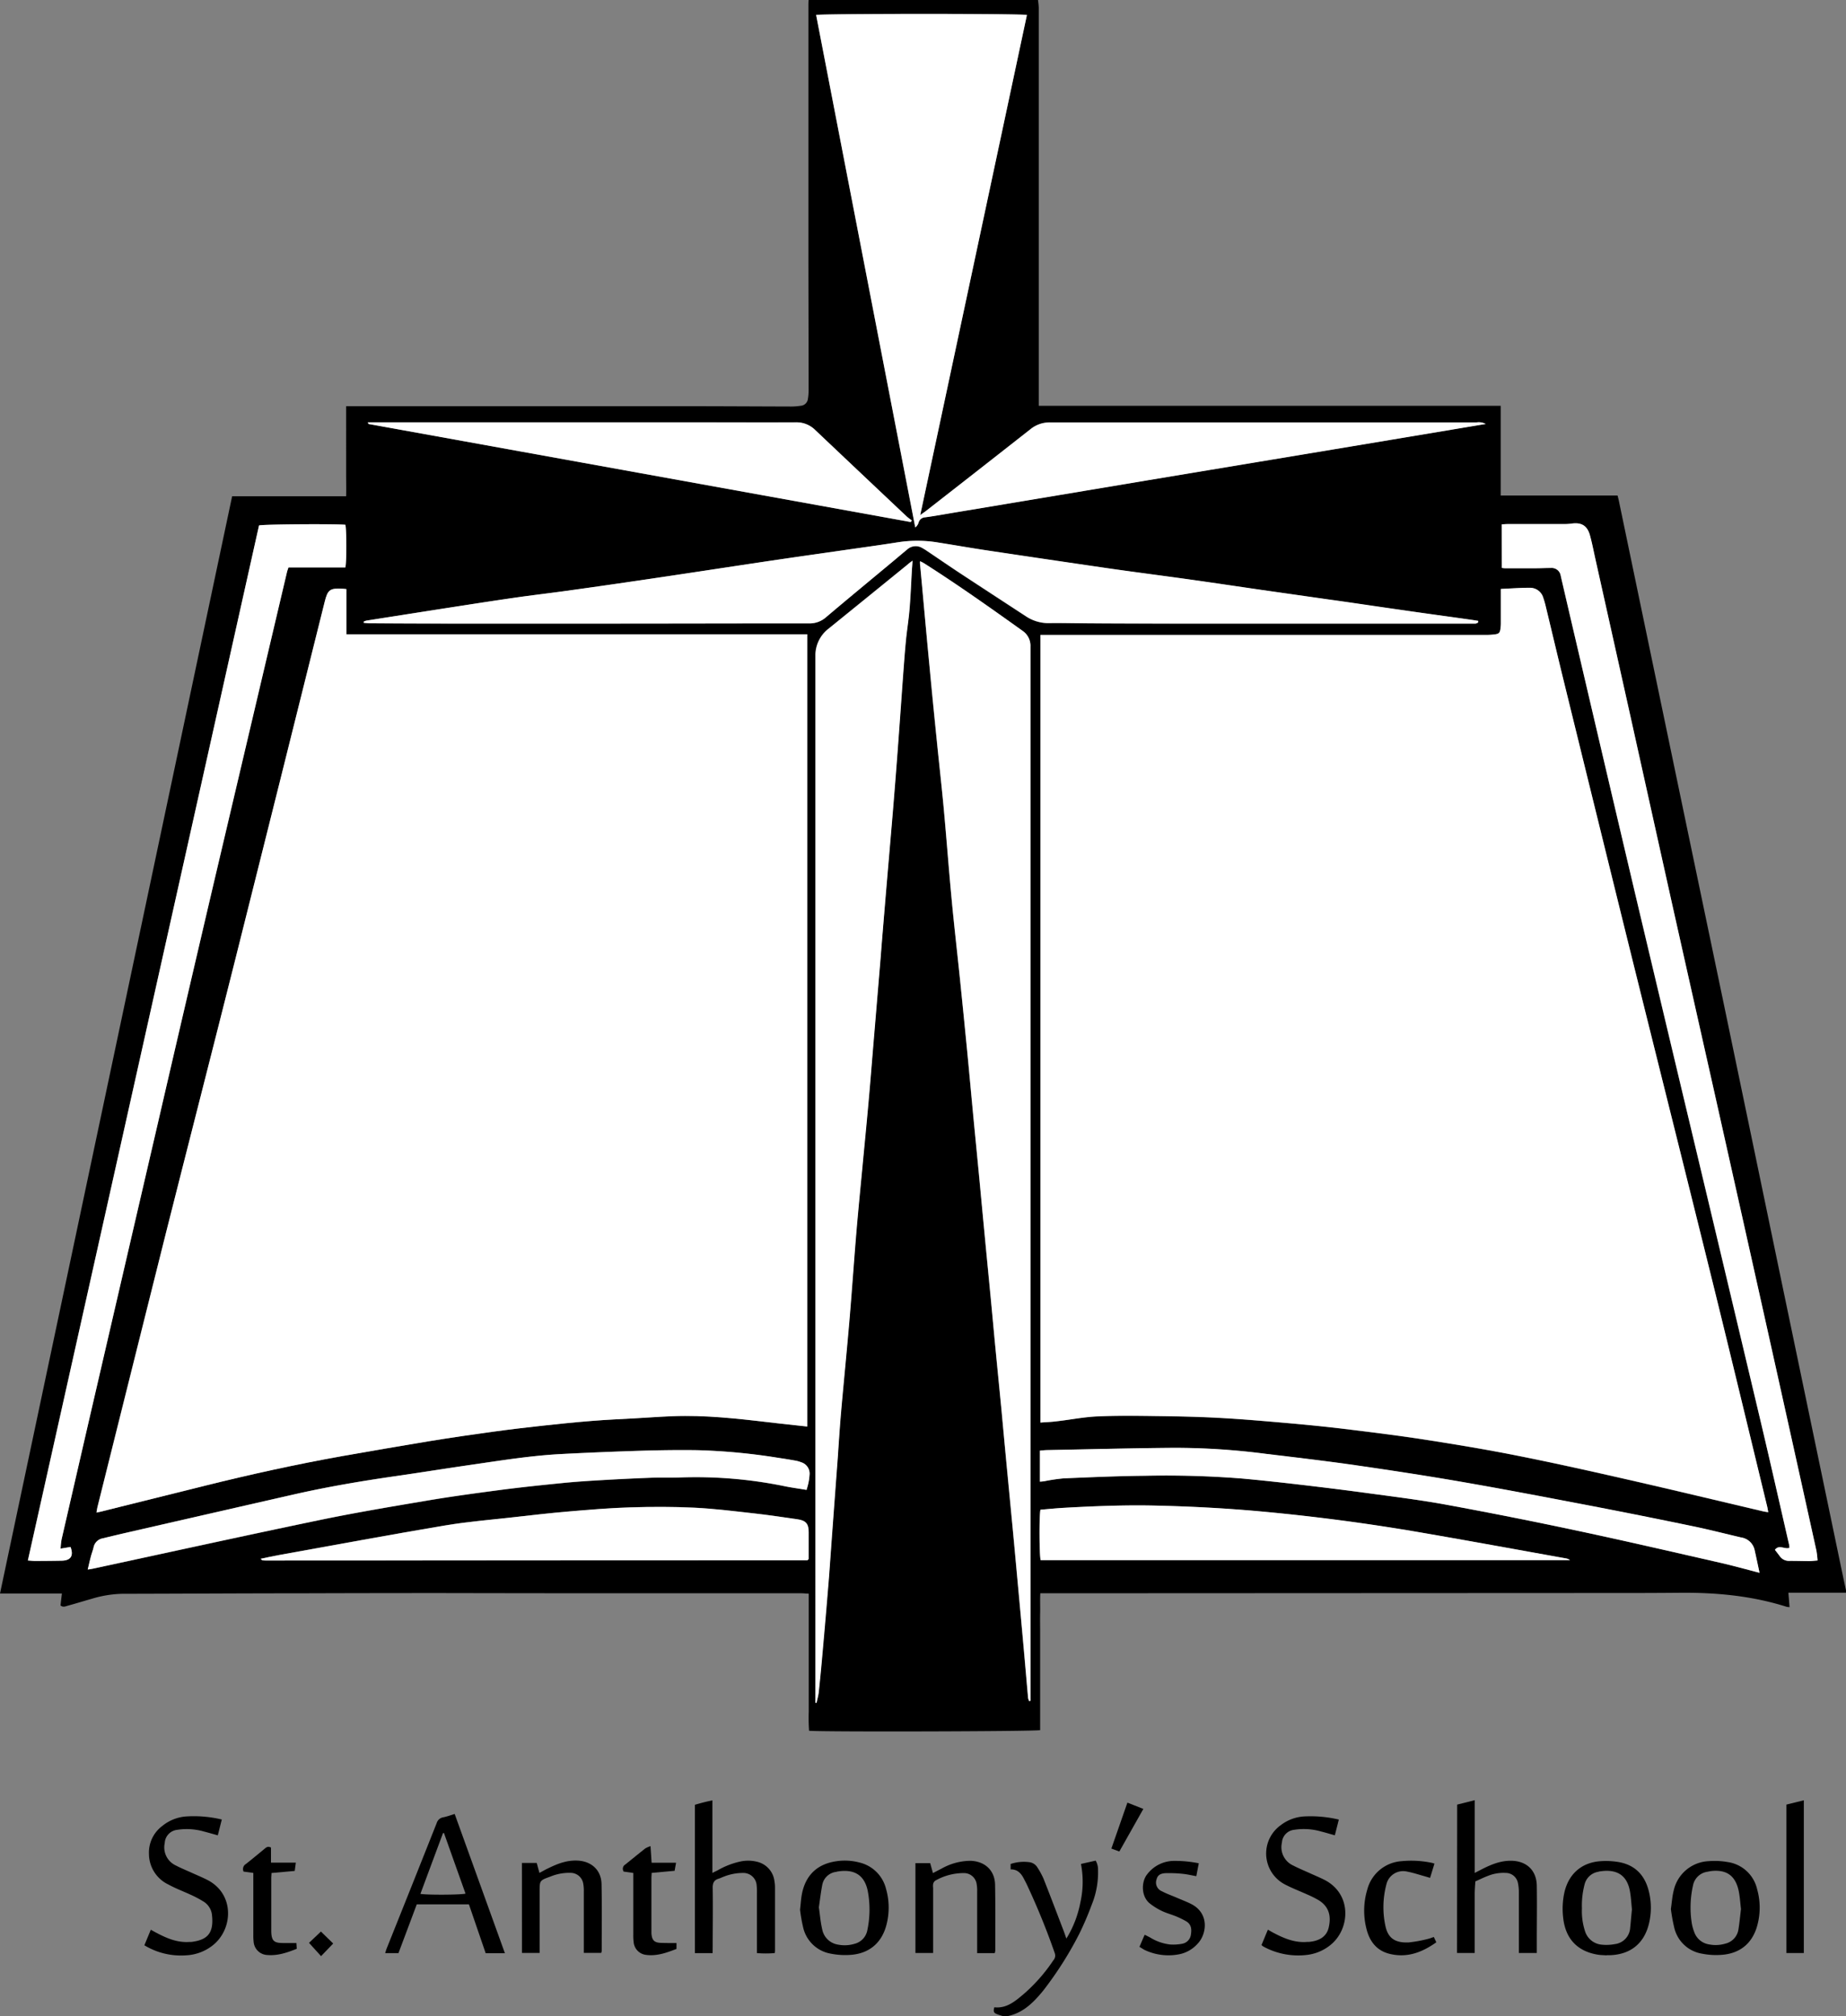
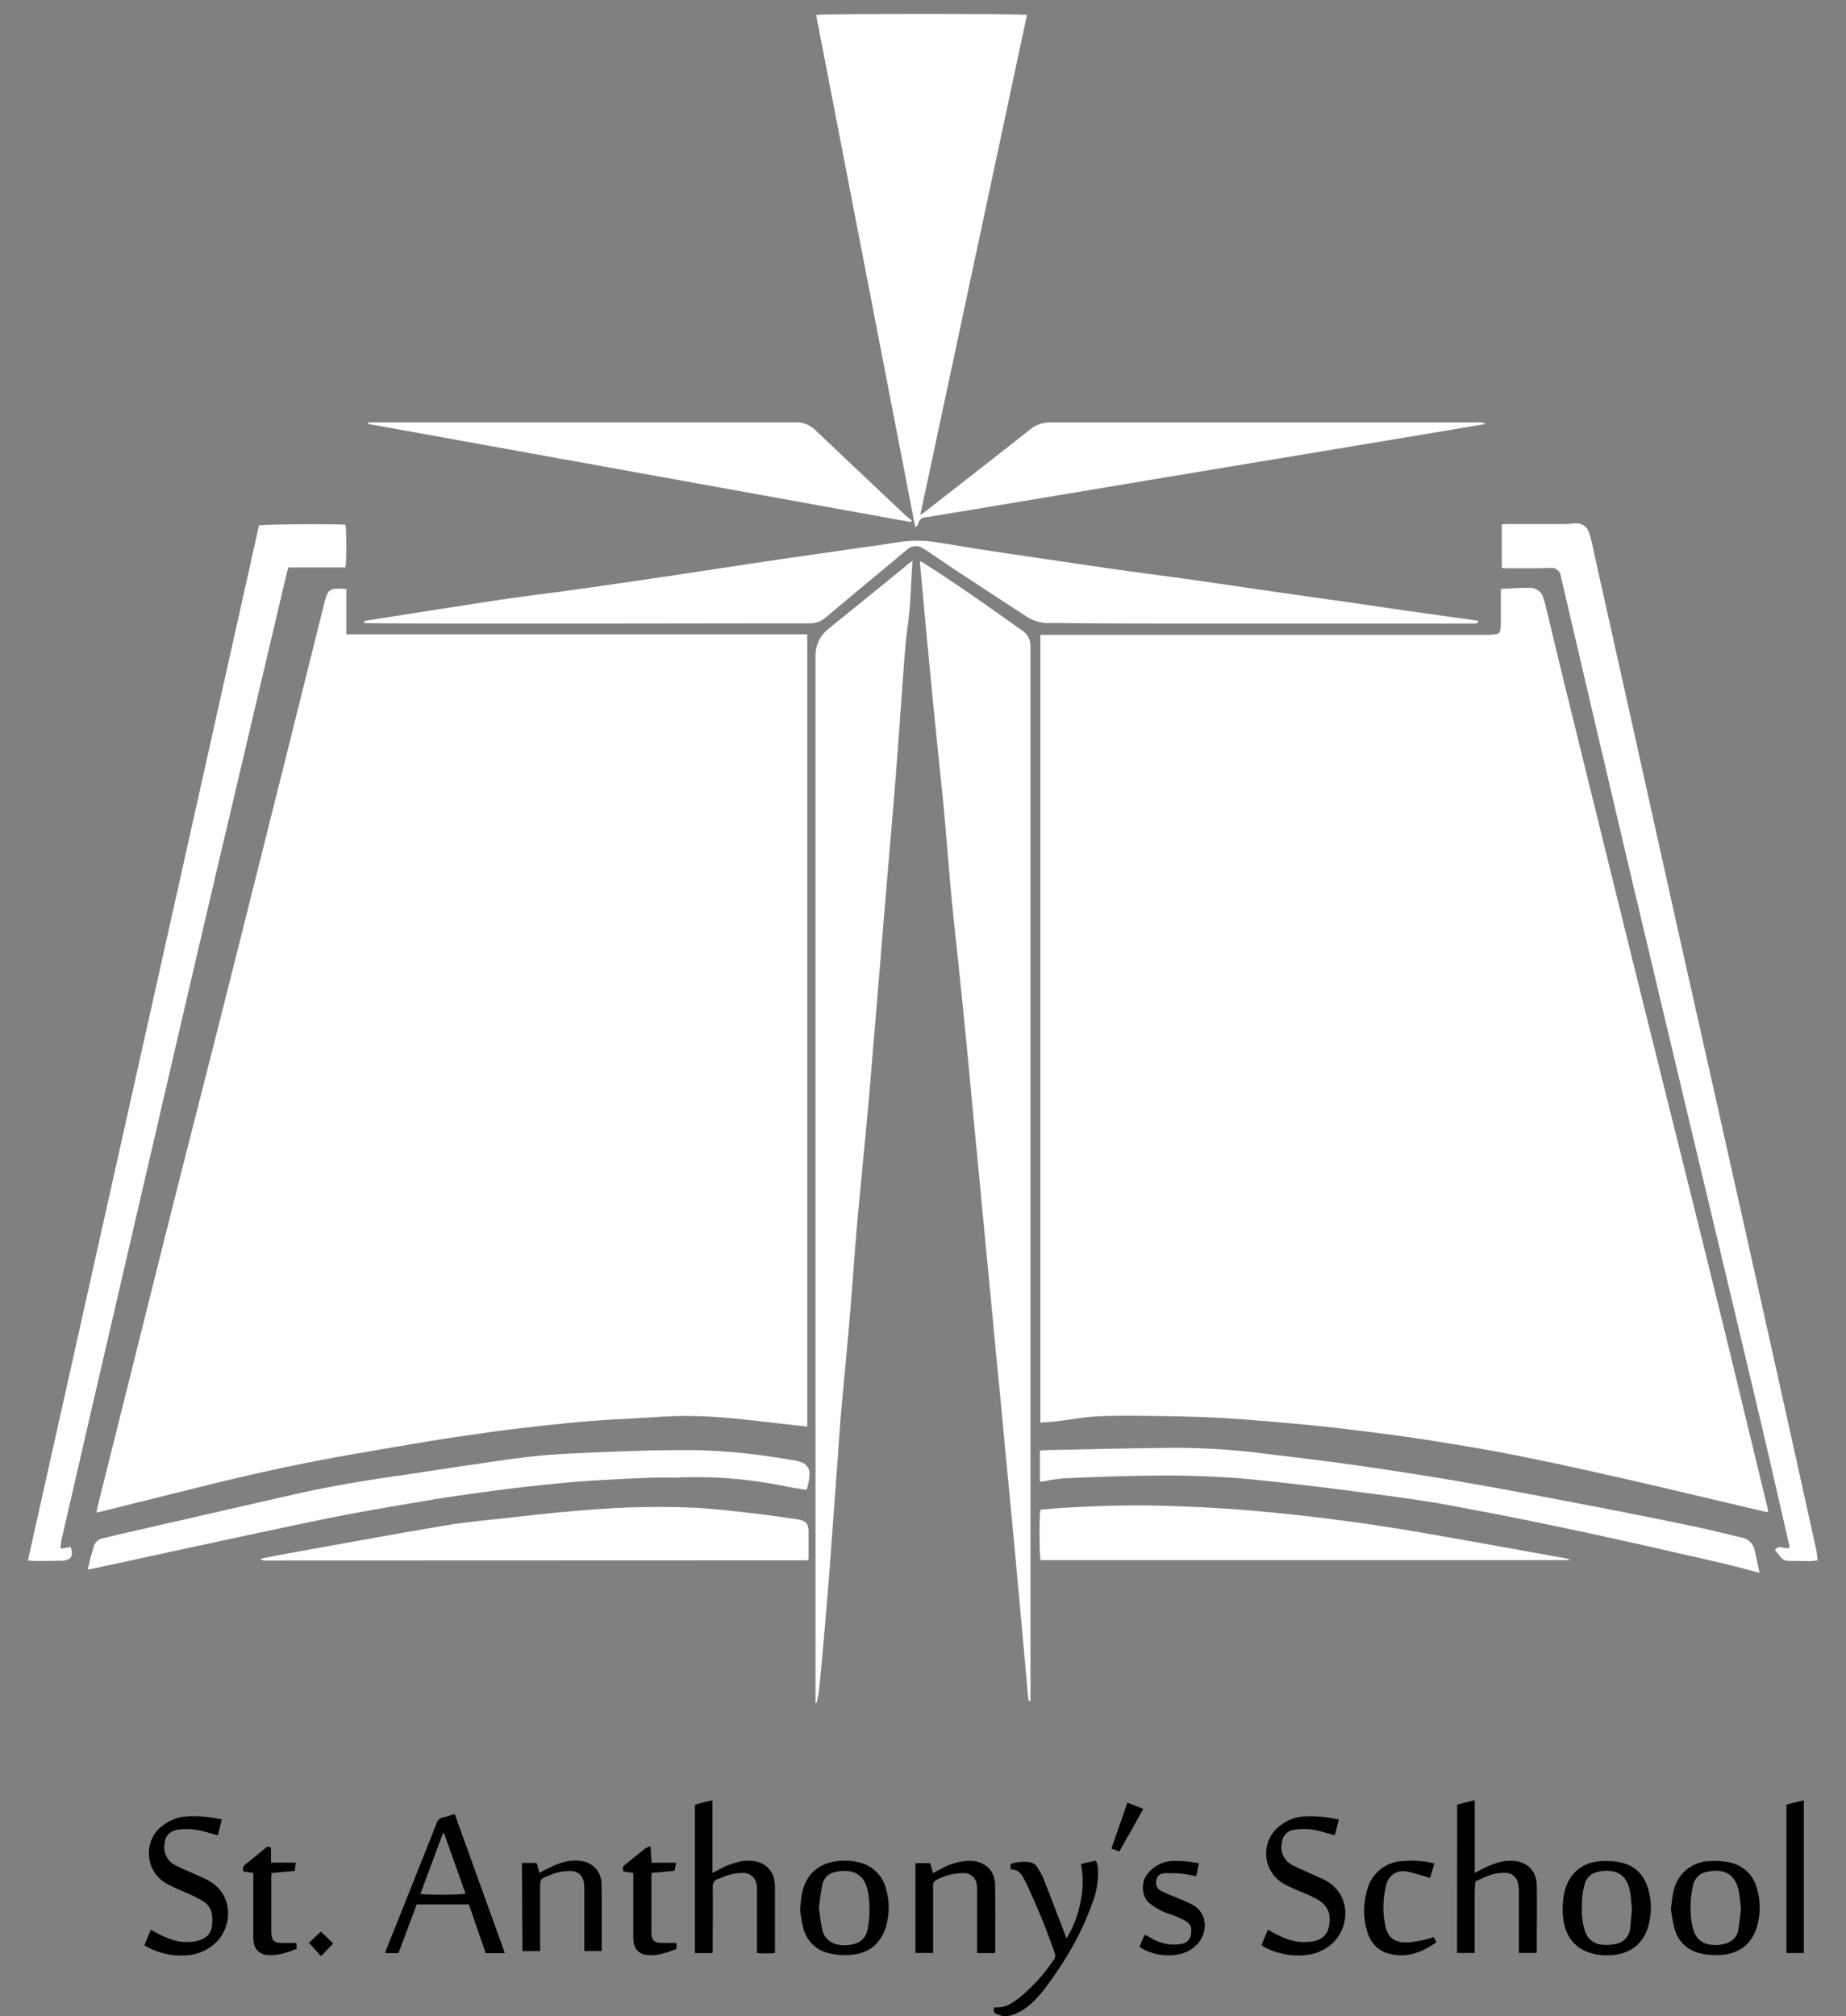
<svg xmlns="http://www.w3.org/2000/svg" viewBox="0 0 555.94 607.11">
  <rect x="0" y="0" width="555.94" height="607.11" fill="#808080" stroke="none" />
  <defs>
    <style>.cls-1{fill:#fff;}</style>
  </defs>
  <g id="Layer_2" data-name="Layer 2">
    <g id="Layer_1-2" data-name="Layer 1">
      <g id="chiEOu.tif">
-         <path d="M555.94,479.62H538.59c.13,1.53.23,2.88.35,4.34a4.92,4.92,0,0,1-.92-.11c-10.45-3.31-21.2-4.31-32.1-4.21q-8.69.08-17.35.07l-172.88.08H313.3c-.12,2,0,3.92-.05,5.84s0,4,0,6V521c-1.28.4-65.91.57-69.59.19a54.4,54.4,0,0,1-.1-5.72c0-2,0-4,0-6V479.9c-.82,0-1.51-.11-2.21-.11h-52.4q-27.94,0-55.89-.06-21.29,0-42.55.07c-17.91,0-35.82.12-53.73.15a34,34,0,0,0-9.18,1.51c-2.41.68-4.8,1.42-7.21,2.08-.66.18-1.38.57-2.17-.09l.42-3.59H0Q35,314.44,69.91,149.44h34.33c.06-2.35,0-4.56,0-6.76s0-4.56,0-6.84V122.32h2q49.4,0,98.79,0c11.12,0,22.25.07,33.37.1a19.05,19.05,0,0,0,2.82-.24,2.33,2.33,0,0,0,2.09-2.07,14.74,14.74,0,0,0,.21-2.48c0-15.08-.06-30.15-.06-45.22q0-26.28,0-52.57V2.17c0-.73,0-1.45.06-2.17h69.08a22.39,22.39,0,0,1,.23,2.3q0,58.73,0,117.47v2.44H432c6.59,0,13.19,0,19.95,0v27h35.19c.15.62.29,1.09.39,1.58q5.88,28.23,11.76,56.46,9.76,46.83,19.55,93.66,8.92,42.82,17.82,85.67l18,86.32q.63,3,1.28,6ZM313.33,428.38c1.81-.13,3.42-.18,5-.37,4-.47,8-1.27,12.07-1.45,5.88-.27,11.78-.19,17.67-.11,6.29.08,12.57.2,18.84.54,6.77.36,13.53.94,20.29,1.53,5.92.52,11.84,1.1,17.74,1.81,8.11,1,16.22,2,24.29,3.24,9.39,1.46,18.76,3,28.08,4.88,11.11,2.21,22.17,4.69,33.22,7.21,13.54,3.09,27,6.33,40.56,9.51.42.09.84.14,1.42.24-.13-.68-.2-1.21-.33-1.73-5.37-22.14-10.68-44.29-16.14-66.4-8.68-35.11-17.49-70.19-26.19-105.29q-9.47-38.19-18.81-76.39c-1.87-7.61-3.67-15.23-5.51-22.84a24.93,24.93,0,0,0-.78-2.72,4.12,4.12,0,0,0-4-3c-2.87,0-5.74.21-8.77.34v1.86c0,2.73,0,5.45,0,8.18a13.13,13.13,0,0,1-.13,2c-.16,1.14-.43,1.46-1.55,1.62a19,19,0,0,1-2.82.19H313.33Zm-70.21,1.2V191h-126c-4.2,0-8.4,0-12.77,0V177.4c-.49-.05-.81-.09-1.14-.11-3.85-.24-4.5.27-5.42,4q-13.47,54-27,108C63.92,316.61,56.9,343.88,50,371.2q-10.4,41.3-20.66,82.62c-.13.51-.19,1-.3,1.67.5-.1.82-.16,1.13-.24l31.54-7.85c13.65-3.38,27.36-6.45,41.21-8.89,8.81-1.55,17.62-3.08,26.45-4.53,6.3-1,12.63-2,19-2.82,5.12-.71,10.25-1.31,15.39-1.87,4.8-.53,9.61-1,14.43-1.4,4.32-.35,8.66-.55,13-.78,5.06-.27,10.11-.7,15.16-.72,9.69,0,19.29,1.23,28.9,2.33C237.8,429,240.39,429.29,243.12,429.58ZM447.44,127.67a4.43,4.43,0,0,0-2.81-.49q-64.15,0-128.32,0a9.11,9.11,0,0,0-6,2.05q-15.65,12.34-31.41,24.57c-.47.37-1,.7-1.78,1.29,10.77-50.46,21.45-100.54,32.13-150.61-1.52-.41-62.06-.39-63.48,0q14.91,77.15,29.84,154.32a3,3,0,0,0,1-1.46,2.13,2.13,0,0,1,2-1.59c2.87-.37,5.71-.91,8.56-1.39l31.24-5.21,29.1-4.87,30.92-5.14,28.94-4.81,31.24-5.22ZM277.08,169a5,5,0,0,0-.06.63c1,10.24,1.88,20.48,2.85,30.71q1,11.11,2.18,22.23c.7,7,1.5,14,2.15,21.06.84,9.08,1.51,18.17,2.37,27.24.74,7.86,1.65,15.7,2.46,23.55q1.14,11,2.21,22.06c.62,6.41,1.2,12.84,1.81,19.25s1.25,12.83,1.86,19.25c.51,5.26,1,10.51,1.49,15.77.62,6.58,1.27,13.16,1.9,19.75.48,5,.94,10.07,1.42,15.1.61,6.36,1.25,12.72,1.86,19.08.5,5.31,1,10.63,1.49,15.94q.93,9.87,1.89,19.75.74,7.88,1.46,15.77.93,10.13,1.85,20.25c.45,5,.87,10,1.32,14.95a4.36,4.36,0,0,0,.31.9l.39-.07v-2.27q0-89.59,0-179.19,0-68,0-136A5.44,5.44,0,0,0,308,190c-9.77-7-19.56-13.94-29.7-20.39C277.91,169.38,277.52,169.22,277.08,169Zm-2.26-.15c-.68.5-1.12.81-1.53,1.15q-11.93,9.67-23.83,19.34a10.14,10.14,0,0,0-3.94,7.76c0,.73,0,1.45,0,2.17q0,23.19,0,46.39l0,178.86v86.42c0,.61,0,1.21,0,1.82h.33c.23-1.08.54-2.15.66-3.24q.6-5.64,1.09-11.28,1-11.72,2-23.43c.37-4.6.7-9.2,1-13.8q.83-11.06,1.64-22.11c.34-4.6.64-9.21,1-13.8.81-9.14,1.72-18.26,2.5-27.4.75-8.81,1.35-17.62,2.08-26.43.53-6.37,1.17-12.73,1.77-19.09.63-6.69,1.29-13.39,1.89-20.08.52-5.7,1-11.41,1.44-17.12l2.22-26.41c.49-5.93,1-11.86,1.45-17.78.73-8.7,1.49-17.39,2.22-26.09q.75-9,1.43-18.11c.57-7.6,1.1-15.19,1.65-22.79.27-3.6.52-7.2.87-10.8.31-3.21.84-6.39,1.1-9.6.33-3.93.48-7.88.71-11.82C274.69,170.76,274.75,170,274.82,168.84Zm170.3,18.64,0-.5c-.85-.13-1.69-.27-2.55-.39-6.82-1-13.64-1.9-20.46-2.88-7.32-1-14.63-2.11-21.94-3.16l-20-2.85c-7.09-1-14.18-2.1-21.27-3.09-8.48-1.19-17-2.27-25.44-3.49q-18.3-2.64-36.6-5.41c-4.78-.72-9.54-1.56-14.31-2.31a37.91,37.91,0,0,0-12.12-.1c-4.28.68-8.57,1.28-12.86,1.89-7.42,1.07-14.85,2.11-22.27,3.2-7.81,1.14-15.61,2.34-23.41,3.51q-10.62,1.6-21.26,3.17-10,1.47-20,2.85c-5.28.74-10.58,1.34-15.86,2.11-7,1-13.95,2.1-20.93,3.18q-11.77,1.83-23.54,3.69a4.9,4.9,0,0,0-.81.29l0,.38c.57.05,1.13.13,1.7.13q12.34.06,24.69.09,23.78,0,47.55,0c20,0,40.05-.07,60.07-.06a7.41,7.41,0,0,0,5.16-1.81c6.66-5.64,13.4-11.19,20.11-16.78,1.45-1.21,2.89-2.44,4.35-3.64a3.84,3.84,0,0,1,4.65-.42c.49.27,1,.57,1.42.88,3.37,2.26,6.71,4.57,10.1,6.8,6.5,4.28,13,8.52,19.54,12.78a12.22,12.22,0,0,0,7.07,2.11c3.67-.06,7.34,0,11,.06,9.4,0,18.79.08,28.19.08q43.8,0,87.6,0c.55,0,1.11,0,1.66,0A2.42,2.42,0,0,0,445.12,187.48ZM18.25,466.34a21.51,21.51,0,0,1,.27-2.76q4-17.38,8-34.75,10.27-44.32,20.55-88.66,8.76-37.76,17.57-75.49,10.81-46.17,21.74-92.31c.11-.47.29-.93.47-1.5h17.18c.38-1.82.32-11.67,0-12.84-3-.3-24.59-.17-26,.2Q43.24,313.91,8.37,469.92c.89.06,1.55.14,2.21.14,2.67,0,5.33,0,8-.08s3.64-1.48,2.64-4.13Zm434-308.44V171a7.39,7.39,0,0,0,.91.11c3.11,0,6.23,0,9.34,0,1.5,0,3-.12,4.5-.08a2.75,2.75,0,0,1,3,2.33c.1.31.15.65.23,1q2.26,9.74,4.54,19.48,8.76,37.4,17.54,74.79,8.21,34.8,16.54,69.56,10.61,44.58,21.21,89.17c3,12.49,5.78,25,8.66,37.51.09.41.09.84.14,1.24-1.44.5-3.09-1.09-4.35.59.54.69,1,1.26,1.41,1.83a3.32,3.32,0,0,0,2.82,1.5c2.05,0,4.1.06,6.16.06.75,0,1.5-.11,2.45-.18a28.34,28.34,0,0,0-.34-2.95q-7.68-34.74-15.41-69.48-7.78-35-15.63-69.93-6.22-27.81-12.48-55.61-6.13-27.5-12.21-55-5.43-24.4-10.88-48.8c-.52-2.33-1-4.69-1.61-7-.81-2.85-2.51-3.86-5.39-3.49a17.84,17.84,0,0,1-2.32.16H453.93C453.39,157.82,452.85,157.87,452.26,157.9Zm-178-.7.34-.49a18.69,18.69,0,0,1-1.57-1.21q-13.77-13-27.51-26a8,8,0,0,0-5.86-2.34c-9.4.05-18.79,0-28.19,0H110.74c.15.33.18.49.23.5ZM78.5,469.41c.37.34.44.45.52.46.33,0,.66.05,1,.05l163.14-.08s.09-.06.13-.09l.28-.3c0-2.54,0-5.26,0-8,0-2.51-.77-3.57-3.28-3.94-4.34-.63-8.68-1.28-13-1.77-6-.67-12-1.43-18.08-1.73-6.43-.31-12.9-.3-19.33-.1-6.22.19-12.43.71-18.63,1.24-5.53.47-11,1.11-16.58,1.73-6.89.78-13.84,1.34-20.67,2.49-16.76,2.82-33.47,5.93-50.2,8.94C82.07,468.63,80.41,469,78.5,469.41Zm164.41-20.75c.22-.82.43-1.45.56-2.1a14.93,14.93,0,0,0,.32-2.31,3.56,3.56,0,0,0-2.51-3.88,8.85,8.85,0,0,0-1.76-.5c-1.69-.3-3.39-.58-5.1-.83A184.4,184.4,0,0,0,210,436.7c-5.55-.08-11.12,0-16.67.16q-12.17.38-24.33,1c-9.06.47-18,1.92-27,3.22-7.7,1.11-15.38,2.35-23.08,3.46-10.28,1.48-20.52,3.22-30.66,5.53q-25.27,5.76-50.53,11.55c-2.27.52-4.54,1.07-6.81,1.62A3.43,3.43,0,0,0,28.18,466c-.21.92-.57,1.81-.81,2.72-.33,1.26-.61,2.53-.95,3.95.62-.1,1-.14,1.37-.22,22.7-4.88,45.38-9.88,68.11-14.61,10.6-2.21,21.29-4,32-5.81,7.5-1.26,15-2.31,22.59-3.3,6.34-.83,12.7-1.49,19-2.12,4-.4,8-.65,12-.88q7.41-.44,14.82-.71c2.67-.1,5.34,0,8-.06a132.82,132.82,0,0,1,31.83,2.58C238.31,448,240.51,448.25,242.91,448.66Zm70.43,6c-.41,1.71-.35,14,.07,15.18H472.83a2.8,2.8,0,0,0-1.19-.52c-14.49-2.6-29-5.26-43.48-7.76q-23.91-4.11-48.08-6.36c-10.8-1-21.62-1.56-32.47-1.8-8.9-.19-17.79.16-26.67.65C318.39,454.16,315.85,454.42,313.34,454.63Zm216.56,19c-.52-2.44-1-4.6-1.44-6.75a4.89,4.89,0,0,0-4.09-3.89c-4.82-1.12-9.6-2.36-14.44-3.36q-15.92-3.28-31.87-6.37c-12.77-2.44-25.54-4.89-38.35-7.1-11.06-1.91-22.16-3.59-33.27-5.18-8.36-1.2-16.75-2.12-25.14-3.16A212.23,212.23,0,0,0,353.36,436c-12.67.1-25.35.44-38,.68-.71,0-1.42.1-2.16.16v9.35c.49-.05.87-.07,1.24-.12a54.72,54.72,0,0,1,5.93-.88c8.11-.34,16.22-.7,24.33-.78a293.08,293.08,0,0,1,29.34.83c5.7.52,11.39,1.14,17.08,1.8,6.73.79,13.46,1.61,20.18,2.52,8,1.1,16.1,2.07,24.07,3.53q19.92,3.65,39.72,7.88c14.4,3.06,28.74,6.39,43.1,9.66C522,471.5,525.81,472.57,529.9,473.62Z" />
        <path d="M302,607.11c-.41-.13-.83-.25-1.24-.39-1.31-.46-1.75-.68-1.31-2.26,3.66.42,6.23-1.79,8.78-3.93a50.59,50.59,0,0,0,9-10.22,2.11,2.11,0,0,0,.43-2.13,214.73,214.73,0,0,0-8.57-21l-.52-1c-.86-1.77-1.92-3.3-4.21-3.24v-1.63a12.49,12.49,0,0,1,5.47-.56,3.33,3.33,0,0,1,2.6,1.61,23.83,23.83,0,0,1,1.83,3.36c2.07,5.22,4.05,10.47,6.06,15.71.25.67.48,1.35.83,2.34a32.13,32.13,0,0,0,4.22-10.91,28.1,28.1,0,0,0,.17-11.56l4.43-1a5.29,5.29,0,0,1,.71,2.8,25.6,25.6,0,0,1-1.88,10.43,91.51,91.51,0,0,1-3.8,8.88,107.81,107.81,0,0,1-10.4,16.48c-.57.76-1.19,1.48-1.81,2.18-2.59,2.93-5.52,5.33-9.49,6.08Z" />
        <path d="M214.61,588.15h-5.33V543.48c.91-.26,1.81-.52,2.71-.75s1.6-.36,2.55-.58V564c.74-.37,1.27-.62,1.78-.89a23.71,23.71,0,0,1,6.67-2.55,11.08,11.08,0,0,1,5,.08,6.83,6.83,0,0,1,5.24,5.82,11.06,11.06,0,0,1,.17,2q0,9.35,0,18.68c0,.27,0,.55-.08,1a31.91,31.91,0,0,1-5.36,0v-1.93q0-8.09,0-16.17a18.09,18.09,0,0,0-.09-2.33,4,4,0,0,0-4-3.7,15.65,15.65,0,0,0-6,1.16c-.48.16-.92.42-1.4.55-1.44.42-1.87,1.3-1.84,2.84.1,5.89,0,11.78,0,17.67Z" />
        <path d="M438.84,543.43l5.29-1.33V564l2.07-1.07c2.84-1.45,5.74-2.66,9-2.59,4.58.1,7.54,2.9,7.62,7.51.09,5.67,0,11.34,0,17v3.26h-5.4v-1.85c0-5.39,0-10.79,0-16.18a14.13,14.13,0,0,0-.27-3,3.74,3.74,0,0,0-3.65-3.08,12.55,12.55,0,0,0-5.39.89c-1.29.48-2.53,1.11-3.8,1.67-.07,1.26-.19,2.53-.19,3.79,0,5.28,0,10.57,0,15.85v1.91h-5.32Z" />
        <path d="M152.06,588.19h-5.79l-5.05-14.72H125.51c-1.84,4.92-3.67,9.8-5.51,14.69h-4c.17-.54.27-.95.43-1.35Q124,567.93,131.51,549a2.47,2.47,0,0,1,2-1.75c1.08-.22,2.13-.6,3.42-1ZM133.71,552h-.29q-3.4,9.13-6.81,18.31c1.93.36,12.21.31,13.59-.07Q136.95,561.13,133.71,552Z" />
        <path d="M379.91,585.72c.63-1.5,1.24-3,1.93-4.63.6.34,1.1.65,1.62.92,3.18,1.68,6.44,3.07,10.15,2.77l.5,0c3.35-.28,5.36-1.69,6-4.17.92-3.78,0-6.47-2.86-8.32a30.57,30.57,0,0,0-3.57-1.8c-2.22-1-4.52-1.88-6.67-3a10.49,10.49,0,0,1-1.31-17.86A12.81,12.81,0,0,1,392.6,547a36.62,36.62,0,0,1,10.6.94L402,552.67c-1.46-.4-2.79-.81-4.13-1.14a18.73,18.73,0,0,0-8.09-.52,4.15,4.15,0,0,0-3.72,3.87,6.06,6.06,0,0,0,3.43,6.91c1.52.79,3.12,1.45,4.69,2.16s3.06,1.33,4.55,2.07c8.57,4.25,7.87,14.91,2,19.64a13.7,13.7,0,0,1-7.29,3.05,21.88,21.88,0,0,1-12.46-2.27c-.2-.1-.39-.21-.58-.32A4.92,4.92,0,0,1,379.91,585.72Z" />
        <path d="M43.48,585.79l1.94-4.69c.58.33,1.08.62,1.6.89,3.17,1.68,6.42,3.08,10.14,2.79a4.19,4.19,0,0,0,.5,0c4.74-.6,6.89-2.54,6.14-8.43a5.46,5.46,0,0,0-2.71-3.85,32.32,32.32,0,0,0-3.83-2c-2.17-1-4.42-1.84-6.53-3a10.25,10.25,0,0,1-5.87-9.22,10,10,0,0,1,4-8.41A12.83,12.83,0,0,1,56,547a36,36,0,0,1,10.8.92l-1.21,4.76c-1.46-.4-2.78-.79-4.11-1.13a18.75,18.75,0,0,0-8.09-.53,4.21,4.21,0,0,0-3.78,4A6,6,0,0,0,53,561.78c1.57.82,3.22,1.49,4.84,2.22s3.06,1.33,4.55,2.08c8.51,4.31,7.82,15.27,1.33,20a14,14,0,0,1-7.58,2.73A21.21,21.21,0,0,1,43.48,585.79Z" />
        <path d="M483.85,588.83c-.88-.07-1.78-.07-2.65-.21-6.15-1-9.72-4.79-10.42-11a22.85,22.85,0,0,1,.36-7.78c1.26-5.42,5-8.85,10.56-9.35a22.68,22.68,0,0,1,5.64.22c4.82.79,7.84,3.72,9.11,8.4a20.35,20.35,0,0,1,.21,9.9c-1.39,6.14-5.52,9.55-11.8,9.77-.34,0-.67,0-1,0ZM491.48,575c-.19-1.75-.27-3.64-.61-5.49-.86-4.77-3.88-6.71-8.84-6-.27,0-.54.11-.81.17a5.07,5.07,0,0,0-4,3.75,25,25,0,0,0-.81,7.25,19.47,19.47,0,0,0,.89,6.73,5.8,5.8,0,0,0,5.09,4.2,13.85,13.85,0,0,0,4-.18,5.23,5.23,0,0,0,4.53-4.67C491.12,578.93,491.26,577,491.48,575Z" />
        <path d="M240.94,575.08c.22-1.89.29-3.33.57-4.75,1.09-5.58,4.54-8.94,10.13-9.81a17.11,17.11,0,0,1,7.12.33,10.81,10.81,0,0,1,8.06,7.89,20.48,20.48,0,0,1,.19,10.71c-1.33,5.41-5,8.69-10.49,9.2a22.11,22.11,0,0,1-6.29-.33,10.35,10.35,0,0,1-8.28-7.6A48.07,48.07,0,0,1,240.94,575.08Zm5.67-.72c.33,2.23.49,4.46,1,6.6a5.75,5.75,0,0,0,4.87,4.65,10.32,10.32,0,0,0,4.94-.28,5.19,5.19,0,0,0,3.78-4.05,29.85,29.85,0,0,0,.12-11.91c-1-4.71-4-6.53-8.82-5.83-.22,0-.43.09-.65.14a4.85,4.85,0,0,0-4.22,3.94C247.2,569.84,246.94,572.1,246.61,574.36Z" />
        <path d="M503.2,574.87c.29-2,.4-3.76.83-5.47a11.31,11.31,0,0,1,10.55-8.94,22.48,22.48,0,0,1,5.79.28,10.63,10.63,0,0,1,8.79,8.12,20.3,20.3,0,0,1,.17,10.55c-1.33,5.43-4.91,8.69-10.46,9.23a21.76,21.76,0,0,1-6.29-.32,10.29,10.29,0,0,1-8.3-7.57A51.91,51.91,0,0,1,503.2,574.87Zm21.11,0c-.22-1.83-.32-3.72-.71-5.56-1-4.48-3.63-6.36-8.18-5.88a11.39,11.39,0,0,0-1.14.21,5.15,5.15,0,0,0-4.42,4.16,30.17,30.17,0,0,0-.43,10.92,13.51,13.51,0,0,0,.77,3,5.66,5.66,0,0,0,4.64,3.83,10.17,10.17,0,0,0,4.78-.26,5.18,5.18,0,0,0,3.93-4.29C523.87,579,524.06,577,524.31,574.89Z" />
        <path d="M299.57,588.16h-5.29v-1.88q0-8.34,0-16.69a11,11,0,0,0-.14-2.15,3.85,3.85,0,0,0-3.93-3.39,17.2,17.2,0,0,0-8.59,2.31,1.74,1.74,0,0,0-.6,1,4.07,4.07,0,0,0,0,1.16v19.59h-5.33V561.05h4.44c.28,1,.54,1.92.84,3,.94-.49,1.76-.93,2.58-1.34a18,18,0,0,1,8.76-2.36c4.33.17,7.28,2.89,7.37,7.22.12,6.62.05,13.23.06,19.85A4.29,4.29,0,0,1,299.57,588.16Z" />
-         <path d="M157.18,561h4.46c.28,1,.53,2,.83,3,.95-.51,1.77-1,2.6-1.38,2.81-1.39,5.69-2.5,8.92-2.33,4.16.22,7.08,2.88,7.17,7.06.14,6.72.05,13.45.05,20.18a3.12,3.12,0,0,1-.15.55h-5.24v-1.91c0-5.5,0-11,0-16.51a12,12,0,0,0-.18-2.48,3.86,3.86,0,0,0-3.75-3.2,14.86,14.86,0,0,0-6.18,1.14c-3.21,1.16-3.2,1.18-3.2,4.55v18.42h-5.32Z" />
+         <path d="M157.18,561h4.46c.28,1,.53,2,.83,3,.95-.51,1.77-1,2.6-1.38,2.81-1.39,5.69-2.5,8.92-2.33,4.16.22,7.08,2.88,7.17,7.06.14,6.72.05,13.45.05,20.18h-5.24v-1.91c0-5.5,0-11,0-16.51a12,12,0,0,0-.18-2.48,3.86,3.86,0,0,0-3.75-3.2,14.86,14.86,0,0,0-6.18,1.14c-3.21,1.16-3.2,1.18-3.2,4.55v18.42h-5.32Z" />
        <path d="M538,543.42l5.24-1.29v46H538Z" />
        <path d="M343.16,586.26c.57-1.3,1-2.41,1.58-3.64.64.32,1.17.58,1.69.86a14.52,14.52,0,0,0,5.92,2.07,14.3,14.3,0,0,0,3.64-.21,3.21,3.21,0,0,0,2.67-2.84c.25-1.57.12-3-1.43-3.93a25.74,25.74,0,0,0-3-1.47c-1.44-.59-3-1-4.35-1.66a18.61,18.61,0,0,1-3.65-2.28c-2.62-2.14-2.54-6.57-.72-8.78a10.21,10.21,0,0,1,7.89-4,36.12,36.12,0,0,1,7.63.72c-.26,1.31-.49,2.53-.75,3.88-1.45-.26-2.79-.58-4.14-.71a39.43,39.43,0,0,0-5-.2c-1.72.05-2.53.67-2.82,1.85a2.83,2.83,0,0,0,1.61,3.61c1.41.75,2.94,1.28,4.42,1.92s3.1,1.24,4.56,2c5.41,2.9,4.47,9.1,1.72,11.92a10.05,10.05,0,0,1-5.56,3.14,16.76,16.76,0,0,1-10.39-1.33C344.23,586.94,343.78,586.63,343.16,586.26Z" />
        <path d="M432,561.2l-1.32,4.29-1.3-.39c-1.87-.51-3.71-1.14-5.61-1.5a5.18,5.18,0,0,0-6.26,3.91,26.76,26.76,0,0,0-.26,12.55c.81,3.71,3.05,5.05,7,4.87a39.81,39.81,0,0,0,5.87-1.08c.53-.11,1-.34,1.69-.55l.75,1.59c-4.34,3.09-8.9,4.78-14.15,3.46-3.93-1-6-3.86-6.91-7.6a22,22,0,0,1,.26-11.7,11.48,11.48,0,0,1,10.37-8.59,29.91,29.91,0,0,1,8.95.48C431.42,561,431.67,561.1,432,561.2Z" />
        <path d="M73.36,563.6a1.75,1.75,0,0,1,.69-2.28c1.88-1.48,3.7-3,5.56-4.53.5-.41,1-.95,2-.42v4.54h7.48l-.33,2.49-7,.63c0,.59-.07,1.08-.07,1.57q0,7.75,0,15.52c0,.16,0,.33,0,.5.07,2.82.81,3.52,3.64,3.49h3.93l.11,1.74c-2.9,1.16-5.77,2.14-8.89,1.87a4.31,4.31,0,0,1-4.09-3.94,15.55,15.55,0,0,1-.1-2.16V564Z" />
        <path d="M203.73,585.11v1.78c-2.89,1.11-5.84,2.21-9.1,1.8a4.23,4.23,0,0,1-3.8-3.84,16.46,16.46,0,0,1-.11-2.33q0-8.25,0-16.51v-2l-2.88-.41a1.47,1.47,0,0,1,.46-2.12c2-1.61,4-3.25,6-4.83a7.13,7.13,0,0,1,1.61-.71c.12,1.81.22,3.33.33,5h7.36c-.16.91-.29,1.6-.43,2.42l-6.92.63c0,.56-.07,1.05-.07,1.54q0,7.83,0,15.67c0,.34,0,.67,0,1,.16,2.14.91,2.85,3.06,2.87C200.69,585.13,202.18,585.11,203.73,585.11Z" />
        <path d="M337.1,557.55l-2.4-.88c1.61-4.62,3.19-9.13,4.83-13.84l4.8,1.9Z" />
        <path d="M96.65,581.66c1.26,1.23,2.47,2.42,3.69,3.6l-3.65,3.8-3.63-4Z" />
        <path class="cls-1" d="M313.33,428.38V191.19H447.5a19,19,0,0,0,2.82-.19c1.12-.16,1.39-.48,1.55-1.62a13.13,13.13,0,0,0,.13-2c0-2.73,0-5.45,0-8.18v-1.86c3-.13,5.9-.36,8.77-.34a4.12,4.12,0,0,1,4,3,24.93,24.93,0,0,1,.78,2.72c1.84,7.61,3.64,15.23,5.51,22.84q9.38,38.19,18.81,76.39c8.7,35.1,17.51,70.18,26.19,105.29,5.46,22.11,10.77,44.26,16.14,66.4.13.52.2,1.05.33,1.73-.58-.1-1-.15-1.42-.24-13.52-3.18-27-6.42-40.56-9.51-11.05-2.52-22.11-5-33.22-7.21-9.32-1.86-18.69-3.42-28.08-4.88-8.07-1.26-16.18-2.25-24.29-3.24-5.9-.71-11.82-1.29-17.74-1.81-6.76-.59-13.52-1.17-20.29-1.53-6.27-.34-12.55-.46-18.84-.54-5.89-.08-11.79-.16-17.67.11-4,.18-8,1-12.07,1.45C316.75,428.2,315.14,428.25,313.33,428.38Z" />
        <path class="cls-1" d="M243.12,429.58c-2.73-.29-5.32-.56-7.91-.86-9.61-1.1-19.21-2.37-28.9-2.33-5.05,0-10.1.45-15.16.72-4.32.23-8.66.43-13,.78-4.82.38-9.63.87-14.43,1.4-5.14.56-10.27,1.16-15.39,1.87-6.33.87-12.66,1.79-19,2.82-8.83,1.45-17.64,3-26.45,4.53C89.09,441,75.38,444,61.73,447.4l-31.54,7.85c-.31.08-.63.14-1.13.24.11-.63.17-1.16.3-1.67Q39.68,412.51,50,371.2c6.88-27.32,13.9-54.59,20.76-81.91q13.56-54,27-108c.92-3.71,1.57-4.22,5.42-4,.33,0,.65.06,1.14.11V191c4.37,0,8.57,0,12.77,0H243.12Z" />
        <path class="cls-1" d="M447.44,127.67l-8.79,1.48-31.24,5.22-28.94,4.81-30.92,5.14-29.1,4.87-31.24,5.21c-2.85.48-5.69,1-8.56,1.39a2.13,2.13,0,0,0-2,1.59,3,3,0,0,1-1,1.46Q260.71,81.68,245.79,4.52c1.42-.42,62-.44,63.48,0-10.68,50.07-21.36,100.15-32.13,150.61.82-.59,1.31-.92,1.78-1.29q15.72-12.27,31.41-24.57a9.11,9.11,0,0,1,6-2.05q64.15,0,128.32,0A4.43,4.43,0,0,1,447.44,127.67Z" />
        <path class="cls-1" d="M277.08,169c.44.23.83.39,1.19.62C288.41,176.06,298.2,183,308,190a5.44,5.44,0,0,1,2.34,4.72q0,68,0,136,0,89.6,0,179.19v2.27l-.39.07a4.36,4.36,0,0,1-.31-.9c-.45-5-.87-10-1.32-14.95q-.91-10.12-1.85-20.25-.72-7.89-1.46-15.77-.94-9.89-1.89-19.75c-.51-5.31-1-10.63-1.49-15.94-.61-6.36-1.25-12.72-1.86-19.08-.48-5-.94-10.07-1.42-15.1-.63-6.59-1.28-13.17-1.9-19.75-.51-5.26-1-10.51-1.49-15.77-.61-6.42-1.25-12.83-1.86-19.25s-1.19-12.84-1.81-19.25q-1.08-11-2.21-22.06c-.81-7.85-1.72-15.69-2.46-23.55-.86-9.07-1.53-18.16-2.37-27.24-.65-7-1.45-14-2.15-21.06q-1.12-11.12-2.18-22.23c-1-10.23-1.9-20.47-2.85-30.71A5,5,0,0,1,277.08,169Z" />
        <path class="cls-1" d="M274.82,168.84c-.07,1.12-.13,1.92-.18,2.73-.23,3.94-.38,7.89-.71,11.82-.26,3.21-.79,6.39-1.1,9.6-.35,3.6-.6,7.2-.87,10.8-.55,7.6-1.08,15.19-1.65,22.79q-.68,9.06-1.43,18.11c-.73,8.7-1.49,17.39-2.22,26.09-.5,5.92-1,11.85-1.45,17.78L263,315c-.48,5.71-.92,11.42-1.44,17.12-.6,6.69-1.26,13.39-1.89,20.08-.6,6.36-1.24,12.72-1.77,19.09-.73,8.81-1.33,17.62-2.08,26.43-.78,9.14-1.69,18.26-2.5,27.4-.4,4.59-.7,9.2-1,13.8q-.83,11.06-1.64,22.11c-.34,4.6-.67,9.2-1,13.8q-.94,11.71-2,23.43-.49,5.64-1.09,11.28c-.12,1.09-.43,2.16-.66,3.24h-.33c0-.61,0-1.21,0-1.82V424.51l0-178.86q0-23.19,0-46.39c0-.72,0-1.44,0-2.17a10.14,10.14,0,0,1,3.94-7.76q11.94-9.65,23.83-19.34C273.7,169.65,274.14,169.34,274.82,168.84Z" />
        <path class="cls-1" d="M445.12,187.48a2.42,2.42,0,0,1-.69.29c-.55,0-1.11,0-1.66,0q-43.8,0-87.6,0c-9.4,0-18.79,0-28.19-.08-3.67,0-7.34-.12-11-.06a12.22,12.22,0,0,1-7.07-2.11c-6.51-4.26-13-8.5-19.54-12.78-3.39-2.23-6.73-4.54-10.1-6.8-.46-.31-.93-.61-1.42-.88a3.84,3.84,0,0,0-4.65.42c-1.46,1.2-2.9,2.43-4.35,3.64-6.71,5.59-13.45,11.14-20.11,16.78a7.41,7.41,0,0,1-5.16,1.81c-20,0-40,.05-60.07.06q-23.77,0-47.55,0-12.34,0-24.69-.09c-.57,0-1.13-.08-1.7-.13l0-.38a4.9,4.9,0,0,1,.81-.29q11.77-1.85,23.54-3.69c7-1.08,14-2.18,20.93-3.18,5.28-.77,10.58-1.37,15.86-2.11q10-1.38,20-2.85,10.63-1.55,21.26-3.17c7.8-1.17,15.6-2.37,23.41-3.51,7.42-1.09,14.85-2.13,22.27-3.2,4.29-.61,8.58-1.21,12.86-1.89a37.91,37.91,0,0,1,12.12.1c4.77.75,9.53,1.59,14.31,2.31q18.3,2.74,36.6,5.41c8.47,1.22,17,2.3,25.44,3.49,7.09,1,14.18,2.06,21.27,3.09l20,2.85c7.31,1,14.62,2.12,21.94,3.16,6.82,1,13.64,1.92,20.46,2.88.86.12,1.7.26,2.55.39Z" />
        <path class="cls-1" d="M18.25,466.34l3-.49c1,2.65.08,4.08-2.64,4.13s-5.33.07-8,.08c-.66,0-1.32-.08-2.21-.14Q43.25,313.88,78,158.23c1.38-.37,22.93-.5,26-.2.37,1.17.43,11,0,12.84H86.88c-.18.57-.36,1-.47,1.5q-10.87,46.15-21.74,92.31-8.85,37.74-17.57,75.49Q36.81,384.5,26.55,428.83q-4,17.37-8,34.75A21.51,21.51,0,0,0,18.25,466.34Z" />
        <path class="cls-1" d="M452.26,157.9c.59,0,1.13-.08,1.67-.08h17.18a17.84,17.84,0,0,0,2.32-.16c2.88-.37,4.58.64,5.39,3.49.65,2.29,1.09,4.65,1.61,7q5.44,24.4,10.88,48.8,6.1,27.5,12.21,55,6.21,27.81,12.48,55.61,7.83,35,15.63,69.93,7.74,34.74,15.41,69.48a28.34,28.34,0,0,1,.34,2.95c-1,.07-1.7.18-2.45.18-2.06,0-4.11-.08-6.16-.06a3.32,3.32,0,0,1-2.82-1.5c-.43-.57-.87-1.14-1.41-1.83,1.26-1.68,2.91-.09,4.35-.59,0-.4,0-.83-.14-1.24-2.88-12.5-5.7-25-8.66-37.51q-10.56-44.59-21.21-89.17-8.28-34.77-16.54-69.56-8.82-37.38-17.54-74.79-2.28-9.73-4.54-19.48c-.08-.32-.13-.66-.23-1a2.75,2.75,0,0,0-3-2.33c-1.5,0-3,.08-4.5.08-3.11,0-6.23,0-9.34,0a7.39,7.39,0,0,1-.91-.11Z" />
        <path class="cls-1" d="M274.28,157.2,111,127.68s-.08-.17-.23-.5H211.49c9.4,0,18.79,0,28.19,0a8,8,0,0,1,5.86,2.34q13.72,13,27.51,26a18.69,18.69,0,0,0,1.57,1.21Z" />
        <path class="cls-1" d="M78.5,469.41c1.91-.39,3.57-.78,5.25-1.08,16.73-3,33.44-6.12,50.2-8.94,6.83-1.15,13.78-1.71,20.67-2.49,5.53-.62,11-1.26,16.58-1.73,6.2-.53,12.41-1.05,18.63-1.24,6.43-.2,12.9-.21,19.33.1,6,.3,12.06,1.06,18.08,1.73,4.36.49,8.7,1.14,13,1.77,2.51.37,3.32,1.43,3.28,3.94,0,2.72,0,5.44,0,8l-.28.3s-.08.09-.13.09L80,469.92c-.33,0-.66,0-1-.05C78.94,469.86,78.87,469.75,78.5,469.41Z" />
        <path class="cls-1" d="M242.91,448.66c-2.4-.41-4.6-.7-6.77-1.16a132.82,132.82,0,0,0-31.83-2.58c-2.67.09-5.34,0-8,.06q-7.41.27-14.82.71c-4,.23-8,.48-12,.88-6.35.63-12.71,1.29-19,2.12-7.54,1-15.09,2-22.59,3.3-10.68,1.8-21.37,3.6-32,5.81-22.73,4.73-45.41,9.73-68.11,14.61-.37.08-.75.12-1.37.22.34-1.42.62-2.69.95-3.95.24-.91.6-1.8.81-2.72A3.43,3.43,0,0,1,31,463.24c2.27-.55,4.54-1.1,6.81-1.62q25.26-5.79,50.53-11.55c10.14-2.31,20.38-4.05,30.66-5.53,7.7-1.11,15.38-2.35,23.08-3.46,9-1.3,17.91-2.75,27-3.22q12.17-.63,24.33-1c5.55-.17,11.12-.24,16.67-.16A184.4,184.4,0,0,1,234.42,439c1.71.25,3.41.53,5.1.83a8.85,8.85,0,0,1,1.76.5,3.56,3.56,0,0,1,2.51,3.88,14.93,14.93,0,0,1-.32,2.31C243.34,447.21,243.13,447.84,242.91,448.66Z" />
        <path class="cls-1" d="M313.34,454.63c2.51-.21,5.05-.47,7.6-.61,8.88-.49,17.77-.84,26.67-.65,10.85.24,21.67.81,32.47,1.8q24.17,2.22,48.08,6.36c14.51,2.5,29,5.16,43.48,7.76a2.8,2.8,0,0,1,1.19.52H313.41C313,468.59,312.93,456.34,313.34,454.63Z" />
        <path class="cls-1" d="M529.9,473.62c-4.09-1.05-7.89-2.12-11.73-3-14.36-3.27-28.7-6.6-43.1-9.66q-19.8-4.22-39.72-7.88c-8-1.46-16-2.43-24.07-3.53-6.72-.91-13.45-1.73-20.18-2.52-5.69-.66-11.38-1.28-17.08-1.8a293.08,293.08,0,0,0-29.34-.83c-8.11.08-16.22.44-24.33.78a54.72,54.72,0,0,0-5.93.88c-.37.05-.75.07-1.24.12v-9.35c.74-.06,1.45-.14,2.16-.16,12.67-.24,25.35-.58,38-.68a212.23,212.23,0,0,1,27.94,1.81c8.39,1,16.78,2,25.14,3.16,11.11,1.59,22.21,3.27,33.27,5.18,12.81,2.21,25.58,4.66,38.35,7.1q16,3.06,31.87,6.37c4.84,1,9.62,2.24,14.44,3.36a4.89,4.89,0,0,1,4.09,3.89C528.93,469,529.38,471.18,529.9,473.62Z" />
      </g>
    </g>
  </g>
</svg>